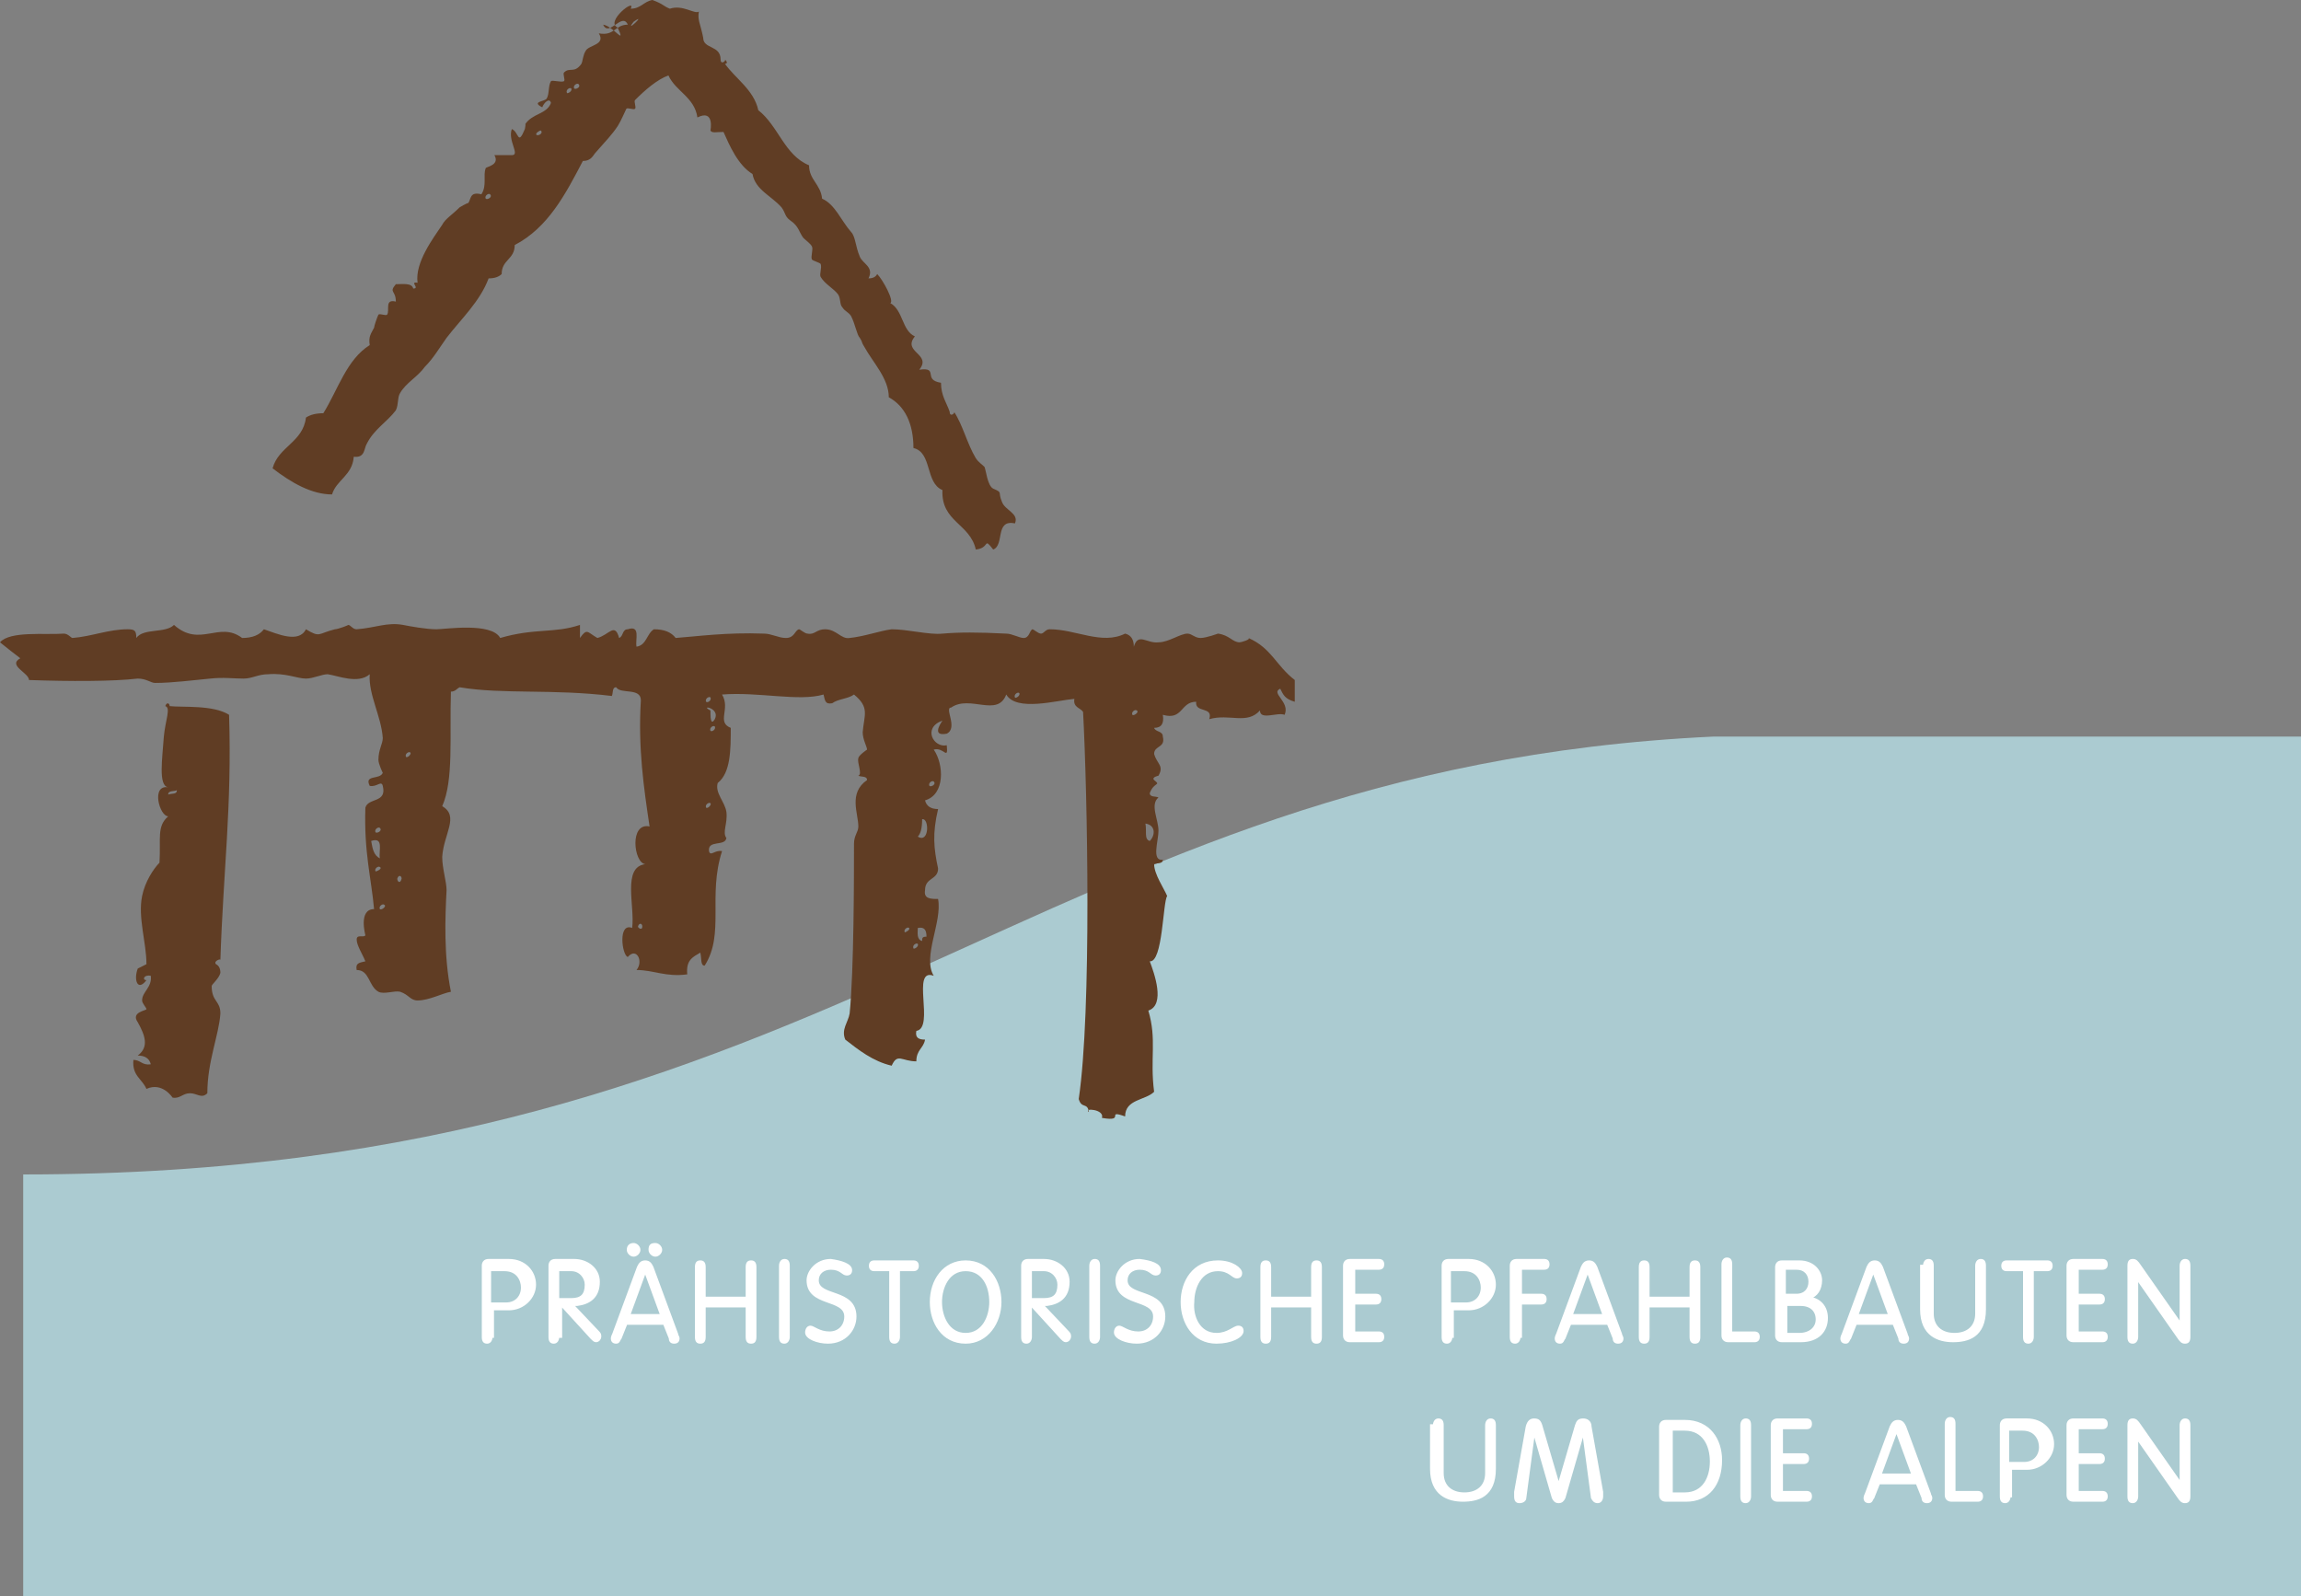
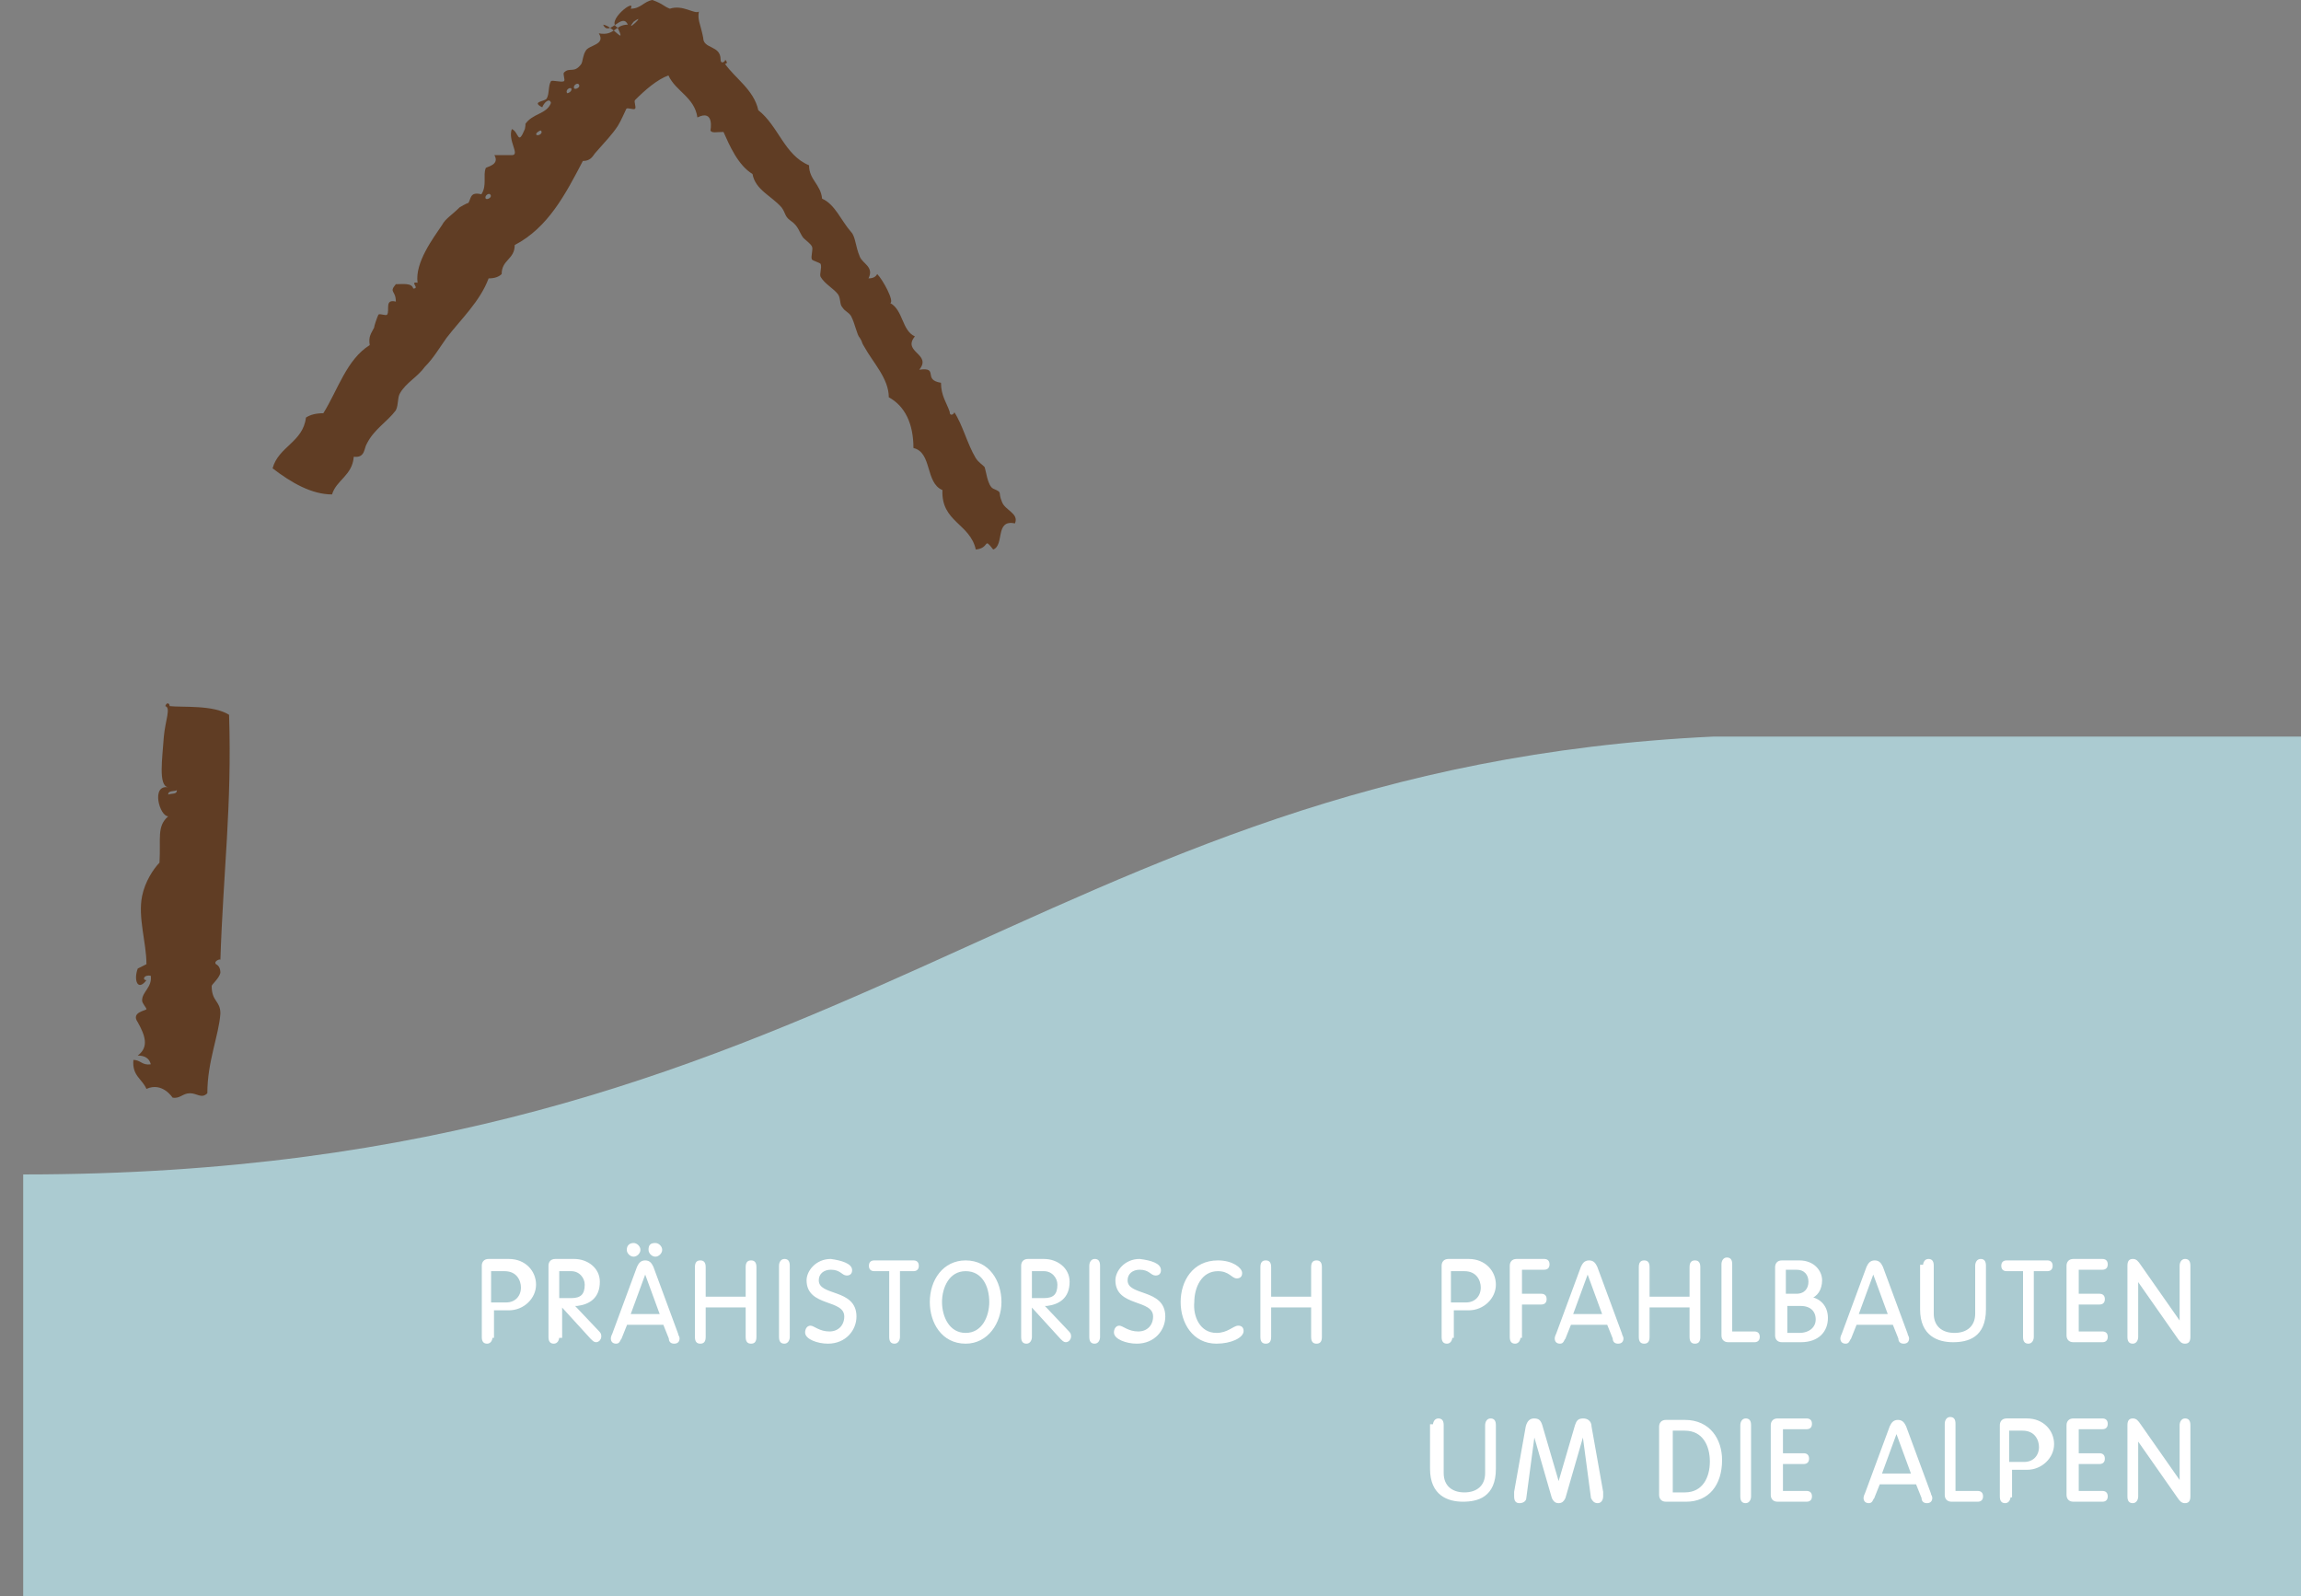
<svg xmlns="http://www.w3.org/2000/svg" version="1.0" id="Ebene_1" x="0px" y="0px" viewBox="0 0 158.7 110.1" enable-background="new 0 0 158.7 110.1" xml:space="preserve">
  <rect x="0" y="0" width="158.7" height="110.1" fill="#808080" stroke="none" />
  <g>
    <path fill="#ABCBD1" d="M118.2,50.8C71.2,53,58.2,81,1.6,81v29.2h157.1V50.8H118.2z" />
  </g>
  <g>
    <path fill="#FFFFFF" stroke="#FFFFFF" stroke-width="0.142" d="M33.9,92.2c0,0.2-0.1,0.4-0.3,0.4c-0.2,0-0.3-0.1-0.3-0.4v-4.9   c0-0.2,0.1-0.4,0.4-0.4h1.4c1.1,0,1.8,0.8,1.8,1.7s-0.8,1.7-1.8,1.7h-1.1V92.2z M33.9,89.9h1c0.7,0,1.1-0.5,1.1-1.1   c0-0.5-0.3-1.2-1.2-1.2h-1V89.9z" />
    <path fill="#FFFFFF" stroke="#FFFFFF" stroke-width="0.142" d="M38.5,92.2c0,0.2-0.1,0.4-0.3,0.4c-0.2,0-0.3-0.1-0.3-0.4v-4.9   c0-0.2,0.1-0.4,0.4-0.4h1.3c0.9,0,1.7,0.6,1.7,1.5c0,1.1-0.7,1.5-1.5,1.6l-0.3,0l1.8,1.9c0.1,0.1,0.1,0.2,0.1,0.3   c0,0.1-0.1,0.3-0.3,0.3c-0.1,0-0.2-0.1-0.3-0.2l-2.1-2.3V92.2z M38.5,89.6h0.9c0.7,0,1-0.3,1-1c0-0.5-0.4-1-1-1h-0.9V89.6z" />
    <path fill="#FFFFFF" stroke="#FFFFFF" stroke-width="0.142" d="M42.8,92.3c-0.1,0.1-0.1,0.3-0.3,0.3c-0.2,0-0.3-0.1-0.3-0.3   c0-0.1,0.1-0.3,0.1-0.3l1.7-4.6c0.1-0.2,0.2-0.4,0.5-0.4c0.3,0,0.4,0.2,0.5,0.4l1.7,4.6c0,0.1,0.1,0.2,0.1,0.3   c0,0.2-0.1,0.3-0.3,0.3c-0.2,0-0.3-0.1-0.3-0.3l-0.4-1h-2.6L42.8,92.3z M43.7,85.8c0.2,0,0.4,0.2,0.4,0.4c0,0.2-0.2,0.4-0.4,0.4   c-0.2,0-0.4-0.2-0.4-0.4C43.3,85.9,43.5,85.8,43.7,85.8z M44.5,87.7L44.5,87.7l-1.1,3h2.2L44.5,87.7z M45.2,85.8   c0.2,0,0.4,0.2,0.4,0.4c0,0.2-0.2,0.4-0.4,0.4c-0.2,0-0.4-0.2-0.4-0.4C44.8,85.9,44.9,85.8,45.2,85.8z" />
    <path fill="#FFFFFF" stroke="#FFFFFF" stroke-width="0.142" d="M48.6,92.2c0,0.3-0.1,0.4-0.3,0.4c-0.2,0-0.3-0.1-0.3-0.4v-4.8   c0-0.3,0.1-0.4,0.3-0.4c0.2,0,0.3,0.1,0.3,0.4v2.1h2.9v-2.1c0-0.3,0.1-0.4,0.3-0.4c0.2,0,0.3,0.1,0.3,0.4v4.8   c0,0.3-0.1,0.4-0.3,0.4c-0.2,0-0.3-0.1-0.3-0.4v-2.1h-2.9V92.2z" />
    <path fill="#FFFFFF" stroke="#FFFFFF" stroke-width="0.142" d="M54.4,92.2c0,0.2-0.1,0.4-0.3,0.4c-0.2,0-0.3-0.1-0.3-0.4v-4.9   c0-0.2,0.1-0.4,0.3-0.4c0.2,0,0.3,0.1,0.3,0.4V92.2z" />
    <path fill="#FFFFFF" stroke="#FFFFFF" stroke-width="0.142" d="M58.7,87.6c0,0.2-0.1,0.3-0.3,0.3c-0.3,0-0.4-0.4-1.1-0.4   c-0.5,0-0.9,0.3-0.9,0.8c0,1.2,2.6,0.6,2.6,2.5c0,0.9-0.7,1.8-1.9,1.8c-0.7,0-1.5-0.3-1.5-0.7c0-0.2,0.1-0.4,0.3-0.4   c0.2,0,0.6,0.4,1.3,0.4c0.7,0,1.1-0.5,1.1-1.1c0-1.3-2.6-0.7-2.6-2.5c0-0.6,0.6-1.4,1.6-1.4C58,87,58.7,87.2,58.7,87.6z" />
    <path fill="#FFFFFF" stroke="#FFFFFF" stroke-width="0.142" d="M61.3,87.6h-1c-0.2,0-0.3-0.1-0.3-0.3c0-0.2,0.1-0.3,0.3-0.3H63   c0.2,0,0.3,0.1,0.3,0.3c0,0.2-0.1,0.3-0.3,0.3h-1v4.6c0,0.2-0.1,0.4-0.3,0.4c-0.2,0-0.3-0.1-0.3-0.4V87.6z" />
    <path fill="#FFFFFF" stroke="#FFFFFF" stroke-width="0.142" d="M66.6,87c1.6,0,2.4,1.4,2.4,2.8c0,1.4-0.9,2.8-2.4,2.8   c-1.6,0-2.4-1.4-2.4-2.8C64.2,88.3,65.1,87,66.6,87z M66.6,92c1.2,0,1.7-1.2,1.7-2.2c0-1.1-0.5-2.2-1.7-2.2c-1.2,0-1.7,1.2-1.7,2.2   C64.9,90.8,65.4,92,66.6,92z" />
    <path fill="#FFFFFF" stroke="#FFFFFF" stroke-width="0.142" d="M71.1,92.2c0,0.2-0.1,0.4-0.3,0.4c-0.2,0-0.3-0.1-0.3-0.4v-4.9   c0-0.2,0.1-0.4,0.4-0.4H72c0.9,0,1.7,0.6,1.7,1.5c0,1.1-0.7,1.5-1.5,1.6l-0.3,0l1.8,1.9c0.1,0.1,0.1,0.2,0.1,0.3   c0,0.1-0.1,0.3-0.3,0.3c-0.1,0-0.2-0.1-0.3-0.2l-2.1-2.3V92.2z M71.1,89.6H72c0.7,0,1-0.3,1-1c0-0.5-0.4-1-1-1h-0.9V89.6z" />
    <path fill="#FFFFFF" stroke="#FFFFFF" stroke-width="0.142" d="M75.8,92.2c0,0.2-0.1,0.4-0.3,0.4c-0.2,0-0.3-0.1-0.3-0.4v-4.9   c0-0.2,0.1-0.4,0.3-0.4c0.2,0,0.3,0.1,0.3,0.4V92.2z" />
    <path fill="#FFFFFF" stroke="#FFFFFF" stroke-width="0.142" d="M80,87.6c0,0.2-0.1,0.3-0.3,0.3c-0.3,0-0.4-0.4-1.1-0.4   c-0.5,0-0.9,0.3-0.9,0.8c0,1.2,2.6,0.6,2.6,2.5c0,0.9-0.7,1.8-1.9,1.8c-0.7,0-1.5-0.3-1.5-0.7c0-0.2,0.1-0.4,0.3-0.4   c0.2,0,0.6,0.4,1.3,0.4c0.7,0,1.1-0.5,1.1-1.1c0-1.3-2.6-0.7-2.6-2.5c0-0.6,0.6-1.4,1.6-1.4C79.4,87,80,87.2,80,87.6z" />
    <path fill="#FFFFFF" stroke="#FFFFFF" stroke-width="0.142" d="M83.9,92c0.8,0,1.2-0.5,1.5-0.5c0.2,0,0.3,0.1,0.3,0.3   c0,0.4-0.8,0.8-1.8,0.8c-1.6,0-2.4-1.4-2.4-2.8c0-1.4,0.8-2.8,2.5-2.8c1,0,1.6,0.5,1.6,0.8c0,0.2-0.1,0.3-0.3,0.3   c-0.3,0-0.5-0.5-1.3-0.5c-1.2,0-1.7,1.2-1.7,2.2C82.2,90.8,82.7,92,83.9,92z" />
    <path fill="#FFFFFF" stroke="#FFFFFF" stroke-width="0.142" d="M87.6,92.2c0,0.3-0.1,0.4-0.3,0.4c-0.2,0-0.3-0.1-0.3-0.4v-4.8   c0-0.3,0.1-0.4,0.3-0.4c0.2,0,0.3,0.1,0.3,0.4v2.1h2.9v-2.1c0-0.3,0.1-0.4,0.3-0.4c0.2,0,0.3,0.1,0.3,0.4v4.8   c0,0.3-0.1,0.4-0.3,0.4c-0.2,0-0.3-0.1-0.3-0.4v-2.1h-2.9V92.2z" />
-     <path fill="#FFFFFF" stroke="#FFFFFF" stroke-width="0.142" d="M93.4,91.9h1.7c0.2,0,0.3,0.1,0.3,0.3c0,0.2-0.1,0.3-0.3,0.3h-2   c-0.3,0-0.4-0.2-0.4-0.4v-4.8c0-0.2,0.1-0.4,0.4-0.4h2c0.2,0,0.3,0.1,0.3,0.3c0,0.2-0.1,0.3-0.3,0.3h-1.7v1.8h1.5   c0.2,0,0.3,0.1,0.3,0.3c0,0.2-0.1,0.3-0.3,0.3h-1.5V91.9z" />
    <path fill="#FFFFFF" stroke="#FFFFFF" stroke-width="0.142" d="M100.1,92.2c0,0.2-0.1,0.4-0.3,0.4c-0.2,0-0.3-0.1-0.3-0.4v-4.9   c0-0.2,0.1-0.4,0.4-0.4h1.4c1.1,0,1.8,0.8,1.8,1.7s-0.8,1.7-1.8,1.7h-1.1V92.2z M100.1,89.9h1c0.7,0,1.1-0.5,1.1-1.1   c0-0.5-0.3-1.2-1.2-1.2h-1V89.9z" />
    <path fill="#FFFFFF" stroke="#FFFFFF" stroke-width="0.142" d="M104.8,92.2c0,0.2-0.1,0.4-0.3,0.4c-0.2,0-0.3-0.1-0.3-0.4v-4.9   c0-0.2,0.1-0.4,0.4-0.4h1.9c0.2,0,0.3,0.1,0.3,0.3c0,0.2-0.1,0.3-0.3,0.3h-1.6v1.8h1.4c0.2,0,0.3,0.1,0.3,0.3   c0,0.2-0.1,0.3-0.3,0.3h-1.4V92.2z" />
    <path fill="#FFFFFF" stroke="#FFFFFF" stroke-width="0.142" d="M107.9,92.3c-0.1,0.1-0.1,0.3-0.3,0.3c-0.2,0-0.3-0.1-0.3-0.3   c0-0.1,0.1-0.3,0.1-0.3l1.7-4.6c0.1-0.2,0.2-0.4,0.5-0.4c0.3,0,0.4,0.2,0.5,0.4l1.7,4.6c0,0.1,0.1,0.2,0.1,0.3   c0,0.2-0.1,0.3-0.3,0.3c-0.2,0-0.3-0.1-0.3-0.3l-0.4-1h-2.6L107.9,92.3z M109.5,87.7L109.5,87.7l-1.1,3h2.2L109.5,87.7z" />
    <path fill="#FFFFFF" stroke="#FFFFFF" stroke-width="0.142" d="M113.7,92.2c0,0.3-0.1,0.4-0.3,0.4c-0.2,0-0.3-0.1-0.3-0.4v-4.8   c0-0.3,0.1-0.4,0.3-0.4c0.2,0,0.3,0.1,0.3,0.4v2.1h2.9v-2.1c0-0.3,0.1-0.4,0.3-0.4c0.2,0,0.3,0.1,0.3,0.4v4.8   c0,0.3-0.1,0.4-0.3,0.4c-0.2,0-0.3-0.1-0.3-0.4v-2.1h-2.9V92.2z" />
    <path fill="#FFFFFF" stroke="#FFFFFF" stroke-width="0.142" d="M119.5,91.9h1.5c0.2,0,0.3,0.1,0.3,0.3c0,0.2-0.1,0.3-0.3,0.3h-1.8   c-0.3,0-0.4-0.2-0.4-0.4v-4.9c0-0.2,0.1-0.4,0.3-0.4c0.2,0,0.3,0.1,0.3,0.4V91.9z" />
    <path fill="#FFFFFF" stroke="#FFFFFF" stroke-width="0.142" d="M122.5,87.4c0-0.2,0.1-0.4,0.4-0.4h1.2c1,0,1.5,0.7,1.5,1.3   c0,0.6-0.3,1.1-0.8,1.2v0c0.7,0.1,1.2,0.6,1.2,1.4c0,0.9-0.6,1.6-1.8,1.6h-1.3c-0.3,0-0.4-0.2-0.4-0.4V87.4z M123.1,89.3h0.8   c0.6,0,0.9-0.4,0.9-0.9c0-0.5-0.3-0.9-0.9-0.9h-0.8V89.3z M123.1,92h1c0.7,0,1.2-0.4,1.2-1c0-0.6-0.4-1-1.1-1h-1V92z" />
    <path fill="#FFFFFF" stroke="#FFFFFF" stroke-width="0.142" d="M127.6,92.3c-0.1,0.1-0.1,0.3-0.3,0.3c-0.2,0-0.3-0.1-0.3-0.3   c0-0.1,0.1-0.3,0.1-0.3l1.7-4.6c0.1-0.2,0.2-0.4,0.5-0.4c0.3,0,0.4,0.2,0.5,0.4l1.7,4.6c0,0.1,0.1,0.2,0.1,0.3   c0,0.2-0.1,0.3-0.3,0.3c-0.2,0-0.3-0.1-0.3-0.3l-0.4-1h-2.6L127.6,92.3z M129.2,87.7L129.2,87.7l-1.1,3h2.2L129.2,87.7z" />
    <path fill="#FFFFFF" stroke="#FFFFFF" stroke-width="0.142" d="M132.7,87.3c0-0.2,0.1-0.4,0.3-0.4c0.2,0,0.3,0.1,0.3,0.4v3.3   c0,0.9,0.6,1.4,1.5,1.4c0.9,0,1.5-0.5,1.5-1.4v-3.3c0-0.2,0.1-0.4,0.3-0.4c0.2,0,0.3,0.1,0.3,0.4v3c0,1.9-1.2,2.2-2.2,2.2   c-1,0-2.2-0.4-2.2-2.2V87.3z" />
    <path fill="#FFFFFF" stroke="#FFFFFF" stroke-width="0.142" d="M139.4,87.6h-1c-0.2,0-0.3-0.1-0.3-0.3c0-0.2,0.1-0.3,0.3-0.3h2.8   c0.2,0,0.3,0.1,0.3,0.3c0,0.2-0.1,0.3-0.3,0.3h-1v4.6c0,0.2-0.1,0.4-0.3,0.4c-0.2,0-0.3-0.1-0.3-0.4V87.6z" />
    <path fill="#FFFFFF" stroke="#FFFFFF" stroke-width="0.142" d="M143.3,91.9h1.7c0.2,0,0.3,0.1,0.3,0.3c0,0.2-0.1,0.3-0.3,0.3h-2   c-0.3,0-0.4-0.2-0.4-0.4v-4.8c0-0.2,0.1-0.4,0.4-0.4h2c0.2,0,0.3,0.1,0.3,0.3c0,0.2-0.1,0.3-0.3,0.3h-1.7v1.8h1.5   c0.2,0,0.3,0.1,0.3,0.3c0,0.2-0.1,0.3-0.3,0.3h-1.5V91.9z" />
    <path fill="#FFFFFF" stroke="#FFFFFF" stroke-width="0.142" d="M147.4,92.2c0,0.2-0.1,0.4-0.3,0.4c-0.2,0-0.3-0.1-0.3-0.4v-4.9   c0-0.3,0.1-0.4,0.3-0.4c0.2,0,0.3,0.1,0.5,0.4l2.8,4h0v-4c0-0.2,0.1-0.4,0.3-0.4c0.2,0,0.3,0.1,0.3,0.4v4.9c0,0.3-0.1,0.4-0.3,0.4   c-0.2,0-0.3-0.1-0.5-0.4l-2.8-4h0V92.2z" />
    <path fill="#FFFFFF" stroke="#FFFFFF" stroke-width="0.142" d="M98.9,98.3c0-0.2,0.1-0.4,0.3-0.4c0.2,0,0.3,0.1,0.3,0.4v3.3   c0,0.9,0.6,1.4,1.5,1.4c0.9,0,1.5-0.5,1.5-1.4v-3.3c0-0.2,0.1-0.4,0.3-0.4c0.2,0,0.3,0.1,0.3,0.4v3c0,1.9-1.2,2.2-2.2,2.2   c-1,0-2.2-0.4-2.2-2.2V98.3z" />
    <path fill="#FFFFFF" stroke="#FFFFFF" stroke-width="0.142" d="M105.2,103.3c0,0.2-0.2,0.3-0.4,0.3c-0.2,0-0.3-0.1-0.3-0.4   c0-0.1,0-0.2,0-0.3l0.8-4.5c0.1-0.4,0.3-0.5,0.5-0.5c0.3,0,0.4,0.1,0.5,0.4l1.2,4.1h0l1.2-4.1c0.1-0.3,0.2-0.4,0.5-0.4   c0.2,0,0.5,0.1,0.5,0.5l0.8,4.5c0,0.1,0,0.2,0,0.3c0,0.2-0.1,0.4-0.3,0.4c-0.2,0-0.3-0.1-0.4-0.3l-0.6-4.5h0l-1.3,4.5   c-0.1,0.2-0.2,0.3-0.4,0.3c-0.2,0-0.3-0.1-0.4-0.3l-1.3-4.5h0L105.2,103.3z" />
    <path fill="#FFFFFF" stroke="#FFFFFF" stroke-width="0.142" d="M114.5,98.4c0-0.2,0.1-0.4,0.4-0.4h1.3c1.7,0,2.5,1.3,2.5,2.7   c0,1.7-0.9,2.8-2.4,2.8h-1.4c-0.3,0-0.4-0.2-0.4-0.4V98.4z M115.2,103h1c1.3,0,1.8-1.1,1.8-2.2c0-1.1-0.5-2.2-1.8-2.2h-0.9V103z" />
    <path fill="#FFFFFF" stroke="#FFFFFF" stroke-width="0.142" d="M120.7,103.2c0,0.2-0.1,0.4-0.3,0.4c-0.2,0-0.3-0.1-0.3-0.4v-4.9   c0-0.2,0.1-0.4,0.3-0.4c0.2,0,0.3,0.1,0.3,0.4V103.2z" />
    <path fill="#FFFFFF" stroke="#FFFFFF" stroke-width="0.142" d="M122.9,102.9h1.7c0.2,0,0.3,0.1,0.3,0.3c0,0.2-0.1,0.3-0.3,0.3h-2   c-0.3,0-0.4-0.2-0.4-0.4v-4.8c0-0.2,0.1-0.4,0.4-0.4h2c0.2,0,0.3,0.1,0.3,0.3c0,0.2-0.1,0.3-0.3,0.3h-1.7v1.8h1.5   c0.2,0,0.3,0.1,0.3,0.3c0,0.2-0.1,0.3-0.3,0.3h-1.5V102.9z" />
    <path fill="#FFFFFF" stroke="#FFFFFF" stroke-width="0.142" d="M129.2,103.3c-0.1,0.1-0.1,0.3-0.3,0.3c-0.2,0-0.3-0.1-0.3-0.3   c0-0.1,0.1-0.3,0.1-0.3l1.7-4.6c0.1-0.2,0.2-0.4,0.5-0.4c0.3,0,0.4,0.2,0.5,0.4l1.7,4.6c0,0.1,0.1,0.2,0.1,0.3   c0,0.2-0.1,0.3-0.3,0.3c-0.2,0-0.3-0.1-0.3-0.3l-0.4-1h-2.6L129.2,103.3z M130.8,98.7L130.8,98.7l-1.1,3h2.2L130.8,98.7z" />
    <path fill="#FFFFFF" stroke="#FFFFFF" stroke-width="0.142" d="M134.9,102.9h1.5c0.2,0,0.3,0.1,0.3,0.3c0,0.2-0.1,0.3-0.3,0.3   h-1.8c-0.3,0-0.4-0.2-0.4-0.4v-4.9c0-0.2,0.1-0.4,0.3-0.4c0.2,0,0.3,0.1,0.3,0.4V102.9z" />
    <path fill="#FFFFFF" stroke="#FFFFFF" stroke-width="0.142" d="M138.6,103.2c0,0.2-0.1,0.4-0.3,0.4c-0.2,0-0.3-0.1-0.3-0.4v-4.9   c0-0.2,0.1-0.4,0.4-0.4h1.4c1.1,0,1.8,0.8,1.8,1.7s-0.8,1.7-1.8,1.7h-1.1V103.2z M138.6,100.9h1c0.7,0,1.1-0.5,1.1-1.1   c0-0.5-0.3-1.2-1.2-1.2h-1V100.9z" />
    <path fill="#FFFFFF" stroke="#FFFFFF" stroke-width="0.142" d="M143.3,102.9h1.7c0.2,0,0.3,0.1,0.3,0.3c0,0.2-0.1,0.3-0.3,0.3h-2   c-0.3,0-0.4-0.2-0.4-0.4v-4.8c0-0.2,0.1-0.4,0.4-0.4h2c0.2,0,0.3,0.1,0.3,0.3c0,0.2-0.1,0.3-0.3,0.3h-1.7v1.8h1.5   c0.2,0,0.3,0.1,0.3,0.3c0,0.2-0.1,0.3-0.3,0.3h-1.5V102.9z" />
    <path fill="#FFFFFF" stroke="#FFFFFF" stroke-width="0.142" d="M147.4,103.2c0,0.2-0.1,0.4-0.3,0.4c-0.2,0-0.3-0.1-0.3-0.4v-4.9   c0-0.3,0.1-0.4,0.3-0.4c0.2,0,0.3,0.1,0.5,0.4l2.8,4h0v-4c0-0.2,0.1-0.4,0.3-0.4c0.2,0,0.3,0.1,0.3,0.4v4.9c0,0.3-0.1,0.4-0.3,0.4   c-0.2,0-0.3-0.1-0.5-0.4l-2.8-4h0V103.2z" />
  </g>
  <g>
    <g>
      <g>
        <g>
-           <path fill-rule="evenodd" clip-rule="evenodd" fill="#603D24" d="M88.3,47.5c-0.7,0.3,0.7,0.9,0.3,1.8c-0.5-0.2-1.7,0.4-1.7-0.3      c-0.9,1-2.1,0.2-3.5,0.6c0.3-0.9-1-0.4-0.9-1.2c-1.1,0-0.9,1.3-2.3,0.9c0.1,0.6-0.1,0.9-0.6,0.9c0.1,0.3,0.6,0.2,0.6,0.6      c0.2,0.8-0.6,0.6-0.6,1.2c0.2,0.7,0.7,0.8,0.3,1.5c0,0-0.5,0.1-0.3,0.3c0.5,0.4,0,0.1-0.3,0.9c0,0.3,0.4,0.2,0.6,0.3      c-0.6,0.5,0,1.5,0,2.3c0,0.7-0.5,2.1,0.3,2c0,0.3-0.4,0.2-0.6,0.3c0,0.7,0.7,1.7,0.9,2.2c-0.3,0.4-0.3,4.6-1.2,4.5      c0.3,0.8,1.1,3-0.1,3.4c0.6,2,0.1,3.3,0.4,5.6c-0.6,0.6-2,0.5-2,1.7c-1.4-0.5,0.1,0.4-1.6,0.1c0.2-0.6-1.3-0.7-0.9-0.4      c-0.1-0.7-0.5-0.2-0.7-0.9c0.9-6.1,0.6-21.1,0.3-26.7c-0.2-0.3-0.7-0.3-0.6-0.9c-1.2,0.1-4,0.9-4.7-0.3c-0.6,1.6-2.5,0-3.8,0.9      c-0.5,0,0.5,1.4-0.3,1.8c-1,0.2-0.5-0.6-0.3-0.9c-1.4,0.5-0.6,1.9,0.3,1.7c0.1,1.1-0.2,0.1-0.9,0.3c0.7,1,0.8,3.1-0.6,3.5      c0.1,0.4,0.4,0.6,0.9,0.6c-0.4,1.7-0.3,2.7,0,4.1c0,0.8-0.9,0.6-0.9,1.5c-0.1,0.6,0.4,0.6,0.9,0.6c0.3,1.6-1.1,4-0.3,5.3      c-1.6-0.6,0.1,3.6-1.2,3.8c-0.1,0.5,0.2,0.6,0.6,0.6c-0.1,0.6-0.6,0.7-0.6,1.5c-1,0-1.3-0.6-1.7,0.3c-1.3-0.3-2.3-1.1-3.2-1.8      c-0.3-0.7,0.2-1.2,0.3-1.8c0.3-3,0.3-9.5,0.3-11.7c0-0.6,0.3-0.8,0.3-1.2c0-0.9-0.7-2.3,0.6-3.2c0-0.3-0.4-0.2-0.6-0.3      c0.3-0.1-0.1-0.9,0-1.2c0-0.2,0.6-0.6,0.6-0.6c0-0.2-0.3-0.7-0.3-1.2c0.1-1.2,0.5-1.7-0.6-2.6c-0.4,0.3-1.1,0.3-1.5,0.6      c-0.5,0.1-0.5-0.2-0.6-0.6c-1.7,0.5-4.5-0.2-7,0c0.6,1-0.4,1.9,0.6,2.3c0,1.5,0,3.1-0.9,3.8c-0.2,0.7,0.5,1.3,0.6,2      c0.1,0.8-0.3,1.4,0,1.8c-0.1,0.6-1.3,0.1-1.2,0.9c0.1,0.4,0.4-0.1,0.9,0c-1,3.1,0.2,5.7-1.2,7.9c-0.3,0-0.2-0.5-0.3-0.9      c-0.5,0.3-1,0.5-0.9,1.5c-1.5,0.2-2.3-0.3-3.5-0.3c0.5-0.6,0-1.6-0.6-0.9c-0.4-0.1-0.7-2.4,0.3-2c0.2-1.5-0.7-4.2,0.9-4.4      c-0.8-0.1-1.1-2.9,0.3-2.6c-0.4-2.7-0.8-5.4-0.6-8.7c0-0.9-1.4-0.4-1.7-0.9c-0.3,0-0.2,0.4-0.3,0.6c-4.1-0.5-7.5-0.1-10.5-0.6      c-0.2,0.1-0.3,0.3-0.6,0.3c-0.1,3.1,0.2,6.1-0.6,7.9c1.2,0.7,0.1,1.9,0,3.5c0,0.8,0.3,1.7,0.3,2.3c-0.1,1.9-0.2,4.5,0.3,7      c-0.6,0.1-1.5,0.6-2.3,0.6c-0.5,0-0.6-0.4-1.2-0.6c-0.4-0.1-1.1,0.2-1.5,0c-0.7-0.4-0.6-1.5-1.5-1.5c-0.1-0.5,0.2-0.5,0.6-0.6      c-0.2-0.5-0.6-1.1-0.6-1.5c0-0.4,0.5-0.1,0.6-0.3c0,0-0.5-1.8,0.6-1.8c-0.2-2.2-0.7-3.9-0.6-7c0.2-0.7,1.5-0.3,1.2-1.5      c-0.1-0.4-0.4,0.1-0.9,0c-0.4-0.8,0.7-0.4,0.9-0.9c0,0-0.3-0.6-0.3-0.9c0-0.7,0.3-1.1,0.3-1.5c-0.1-1.5-1-3-0.9-4.4      c-0.8,0.7-2.2,0.1-2.9,0c-0.4,0-1,0.3-1.5,0.3c-0.6,0-1.4-0.4-2.6-0.3c-0.7,0-1.1,0.3-1.7,0.3c-0.7,0-1.4-0.1-2.3,0      c-1.1,0.1-2.6,0.3-3.8,0.3c-0.3,0-0.6-0.3-1.2-0.3C7.8,47,4.8,47,2,46.9c0-0.5-1.5-1-0.6-1.5C1,45.1,0.5,44.7,0,44.3      c0.7-0.8,3.1-0.5,4.4-0.6C4.7,43.7,4.9,44,5,44c1.3-0.1,2.5-0.6,3.8-0.6c0.5,0,0.6,0.1,0.6,0.6c0.5-0.7,2-0.3,2.6-0.9      c1.8,1.6,3.1-0.3,4.7,0.9c0.7,0,1.2-0.2,1.5-0.6c0.9,0.3,2.4,1,2.9,0c1,0.6,0.8,0.3,2,0c0.2,0,1-0.3,0.9-0.3      c0.2,0,0.3,0.3,0.6,0.3c1.3-0.1,2.1-0.5,3.2-0.3c0.5,0.1,1.6,0.3,2.3,0.3c0.6,0,3.8-0.5,4.4,0.6c2.4-0.7,3.7-0.3,5.5-0.9      c0,0.3,0,0.6,0,0.9c0.5-0.7,0.5-0.4,1.2,0c0.8-0.2,1.2-1.1,1.5,0c0.3-0.1,0.2-0.6,0.6-0.6c0.9-0.3,0.5,0.7,0.6,1.2      c0.7-0.1,0.7-0.9,1.2-1.2c0.7,0,1.2,0.2,1.5,0.6c1.4-0.1,3.5-0.4,6.1-0.3c0.5,0,1,0.3,1.5,0.3c0.6,0,0.6-0.5,0.9-0.6      c0.1,0,0.4,0.3,0.6,0.3c0.5,0.1,0.6-0.3,1.2-0.3c0.8,0,1.1,0.7,1.7,0.6c1-0.1,2.1-0.5,2.9-0.6c1.1,0,2.6,0.4,3.5,0.3      c1.2-0.1,2.4-0.1,4.4,0c0.4,0,0.9,0.3,1.2,0.3c0.4,0,0.4-0.5,0.6-0.6c0.1,0,0.4,0.3,0.6,0.3c0.2,0,0.3-0.3,0.6-0.3      c1.8,0,3.6,1.1,5.2,0.3c0.4,0.1,0.6,0.4,0.6,0.9c0.3-1,0.9-0.2,1.7-0.3c0.7,0,1.5-0.6,2-0.6c0.3,0,0.5,0.3,0.9,0.3      c0.4,0,1.2-0.3,1.2-0.3c0.8,0.1,1,0.6,1.5,0.6c0.1,0,0.8-0.2,0.6-0.3c1.6,0.7,1.9,1.9,3.2,2.9c0,0.5,0,1,0,1.5      C88.6,48.2,88.5,47.9,88.3,47.5z M70.3,47.8c-0.1-0.1-0.4,0.1-0.3,0.3C70,48.2,70.4,48,70.3,47.8z M49,48.1      c-0.1-0.1-0.4,0.1-0.3,0.3C48.8,48.5,49.1,48.3,49,48.1z M49.3,49.6c0.4-0.8-1.1-1-0.3-0.6C49,49.4,49,50.1,49.3,49.6z M78.4,49      c-0.1-0.1-0.4,0.1-0.3,0.3C78.2,49.4,78.6,49.1,78.4,49z M49.3,50.1c-0.1-0.1-0.4,0.1-0.3,0.3C49.1,50.5,49.4,50.3,49.3,50.1z       M28.3,51.9c-0.1-0.1-0.4,0.1-0.3,0.3C28.1,52.3,28.4,52,28.3,51.9z M64.4,53.9c-0.1-0.1-0.4,0.1-0.3,0.3      C64.2,54.3,64.6,54.1,64.4,53.9z M49,55.4c-0.1-0.1-0.4,0.1-0.3,0.3C48.8,55.8,49.1,55.5,49,55.4z M63.3,57.7      c0.8,0.5,0.8-1.3,0.3-1.2C63.6,57.1,63.5,57.5,63.3,57.7z M79.3,58c0.4-0.4,0.4-1.1-0.3-1.2C79.1,57.3,78.9,57.9,79.3,58z       M26.2,57.1c-0.1-0.1-0.4,0.1-0.3,0.3C26,57.5,26.4,57.3,26.2,57.1z M26.2,59.2c-0.1-0.5,0.3-1.5-0.6-1.2      C25.7,58.6,25.8,59,26.2,59.2z M26.2,59.8c-0.1-0.1-0.4,0.1-0.3,0.3C26,60.1,26.4,59.9,26.2,59.8z M27.7,60.6      c0-0.2-0.2-0.3-0.3,0C27.4,60.8,27.6,61,27.7,60.6z M26.5,62.4c-0.1-0.1-0.4,0.1-0.3,0.3C26.3,62.8,26.7,62.5,26.5,62.4z       M62.7,64c-0.1-0.1-0.4,0.1-0.3,0.3C62.5,64.3,62.8,64.1,62.7,64z M63.6,64.9c0-0.2,0-0.3,0.3-0.3c0-0.4-0.1-0.7-0.6-0.6      C63.3,64.3,63.2,64.8,63.6,64.9z M44.3,63.9c0-0.2-0.2-0.3-0.3,0C44,64,44.3,64.2,44.3,63.9z M63.3,65.1      c-0.1-0.1-0.4,0.1-0.3,0.3C63,65.5,63.4,65.3,63.3,65.1z" />
          <path fill-rule="evenodd" clip-rule="evenodd" fill="#603D24" d="M42.6,1.9c-0.9-0.4,1.3-2.1,0.9-1.3c0.7,0,0.9-0.5,1.5-0.6      c0.8,0.3,0.7,0.4,1.2,0.6c0.9-0.3,1.7,0.4,2,0.2c-0.1,0.6,0.1,0.8,0.3,1.8c0,0.8,1.2,0.5,1.2,1.5c0,0.4,0.4,0.1,0.3,0      c0.3,0.3,0,0.3,0,0.3c0.7,1,2,1.8,2.3,3.2c1.4,1.1,1.8,3.1,3.5,3.8c0,1,0.8,1.3,0.9,2.3c0.9,0.4,1.3,1.5,2,2.3      c0.3,0.3,0.3,1,0.6,1.7c0.2,0.5,1,0.7,0.6,1.5c0.3,0,0.5-0.1,0.6-0.3c0.4,0.4,1.2,1.9,0.9,2c0.9,0.5,0.8,1.9,1.7,2.3      c-0.9,1.1,1.2,1.2,0.3,2.3c1.4-0.2,0.2,0.7,1.5,0.9c0,0.9,0.4,1.4,0.6,2c0,0.4,0.4,0.1,0.3,0c0.6,0.9,0.9,2.2,1.5,3.2      c0.2,0.3,0.4,0.4,0.6,0.6c0.1,0.2,0.2,1.3,0.6,1.5c0.7,0.3,0.3,0.2,0.6,0.9c0.2,0.6,1.2,0.8,0.9,1.5c-1.4-0.3-0.7,1.5-1.5,1.8      c-0.7-0.9-0.2-0.1-1.2,0c-0.4-1.8-2.4-1.9-2.3-4.1c-1.2-0.5-0.7-2.6-2-2.9c0-1.7-0.6-2.9-1.7-3.5c0-1.3-1.1-2.4-1.7-3.5      c-0.2-0.3-0.1-0.3-0.3-0.6c-0.2-0.2-0.3-0.9-0.6-1.5c-0.2-0.3-0.4-0.3-0.6-0.6c-0.2-0.2-0.1-0.6-0.3-0.9      c-0.3-0.4-0.9-0.7-1.2-1.2c-0.1-0.2,0.1-0.6,0-0.9c-0.1-0.1-0.5-0.2-0.6-0.3c-0.1-0.2,0.1-0.7,0-0.9c-0.1-0.2-0.4-0.4-0.6-0.6      c-0.3-0.4-0.3-0.8-0.9-1.2c-0.4-0.3-0.3-0.5-0.6-0.9c-0.7-0.8-1.8-1.2-2-2.3c-1-0.6-1.6-2-2-2.9C49.4,9.1,49.1,9.2,49,9      c0,0,0.3-1.5-0.9-0.9c-0.2-1.4-1.5-1.8-2-2.9c-0.8,0.3-1.6,1-2.3,1.7c-0.1,0.1,0.1,0.5,0,0.6c-0.1,0.1-0.5-0.1-0.6,0      c-0.1,0.2-0.4,0.9-0.6,1.2c-0.4,0.6-0.8,1-1.5,1.8c-0.2,0.2-0.3,0.6-0.9,0.6c-1.2,2.3-2.4,4.6-4.7,5.8c0,1-0.9,1-0.9,2      c-0.2,0.2-0.5,0.3-0.9,0.3c-0.6,1.6-1.9,2.8-2.9,4.1c-0.5,0.7-0.9,1.4-1.5,2c-0.5,0.7-1.3,1.1-1.7,1.8c-0.2,0.3-0.1,0.8-0.3,1.2      c-0.6,0.8-1.5,1.3-2,2.3c-0.2,0.3-0.1,1-0.9,0.9c-0.1,1.3-1.2,1.6-1.5,2.6c-1.4,0-2.8-0.8-4.1-1.8c0.4-1.5,2.1-1.8,2.3-3.5      c0.3-0.2,0.7-0.3,1.2-0.3c1-1.6,1.6-3.7,3.2-4.7c-0.1-0.6,0.1-0.8,0.3-1.2c0-0.1,0.2-0.7,0.3-0.9c0.1-0.1,0.5,0.1,0.6,0      c0.2-0.3-0.2-1.1,0.6-0.9c0-0.8-0.5-0.6,0-1.2c0.5,0,1.1-0.1,1.2,0.3c0.5,0-0.3-0.5,0.3-0.4c-0.2-1.4,1.1-3.1,1.7-4      c0.2-0.4,0.7-0.7,1.2-1.2c0,0,0.5-0.3,0.6-0.3c0.2-0.3,0.1-0.8,0.9-0.6c0.4-0.6,0.1-1.3,0.3-1.8c0-0.1,1-0.2,0.6-0.9      c0.4,0,0.8,0,1.2,0c0.6,0-0.3-1,0-1.8c0.5,0.2,0.4,1.2,0.9,0c0,0,0.1-0.5,0-0.3c0.5-0.8,1.5-0.7,1.8-1.5c-0.1-0.4-0.5,0-0.6,0.3      c-0.8-0.4,0.2-0.4,0.3-0.6c0.2-0.3,0.1-0.9,0.3-1.2c0.1-0.1,0.7,0.1,0.9,0c0.1-0.1-0.1-0.5,0-0.6c0.4-0.4,0.7,0.1,1.2-0.6      c0.1-0.2,0.1-0.6,0.3-0.9c0.2-0.4,1.4-0.4,0.9-1.2c1.1,0.2,1.1-0.6,2-0.6c-0.4-0.9-1.3,0.9-1.7,0C42.3,1.8,43.2,3.2,42.6,1.9z       M43.7,1.5C43,2.4,44.7,0.8,43.7,1.5L43.7,1.5z M39.9,5.8c-0.1-0.1-0.4,0.1-0.3,0.3C39.7,6.2,40.1,6,39.9,5.8z M39.4,6.1      c-0.1-0.1-0.4,0.1-0.3,0.3C39.1,6.5,39.5,6.3,39.4,6.1z M37.3,9C37.2,9,36.9,9.2,37,9.3C37.1,9.4,37.5,9.2,37.3,9z M33.8,13.4      c-0.1-0.1-0.4,0.1-0.3,0.3C33.6,13.8,34,13.6,33.8,13.4z" />
          <path fill-rule="evenodd" clip-rule="evenodd" fill="#603D24" d="M11.4,48.7c0.1-0.3,0.3-0.2,0.3,0c0.9,0.1,3-0.1,4.1,0.6      c0.2,6.3-0.4,10.8-0.6,16.9c0-0.1-0.5,0.1-0.3,0.3c0.2,0.1,0.3,0.3,0.3,0.6c-0.1,0.4-0.6,0.8-0.6,0.9c0,1.1,0.6,1,0.6,1.9      c-0.1,1.5-0.9,3.3-0.9,5.5c-0.4,0.4-0.7,0-1.2,0c-0.5,0-0.7,0.4-1.2,0.3c0,0-0.7-1.1-1.8-0.6c-0.3-0.7-1-0.9-0.9-2      c0.5,0,0.6,0.4,1.2,0.3c-0.1-0.4-0.4-0.6-0.9-0.6c0.8-0.6,0.5-1.4,0-2.3c-0.5-0.7,0.6-0.8,0.6-0.9c0-0.1-0.3-0.4-0.3-0.6      c0-0.6,0.7-0.9,0.6-1.7c-0.5-0.1-0.6,0.3-0.3,0.3c-0.6,0.8-0.9,0-0.6-0.8c0,0,0.6-0.3,0.6-0.3c0-1.5-0.6-3.2-0.3-4.7      c0.2-1,0.8-1.9,1.2-2.3c0.1-1.7-0.2-2.5,0.6-3.2c-0.6,0-1.2-2.2,0-2c-0.7-0.1-0.4-2-0.3-3.5C11.4,49.7,11.8,48.8,11.4,48.7z       M12.2,54.5c-0.2,0.1-0.6,0-0.6,0.3C11.9,54.7,12.2,54.8,12.2,54.5z" />
        </g>
      </g>
    </g>
  </g>
</svg>